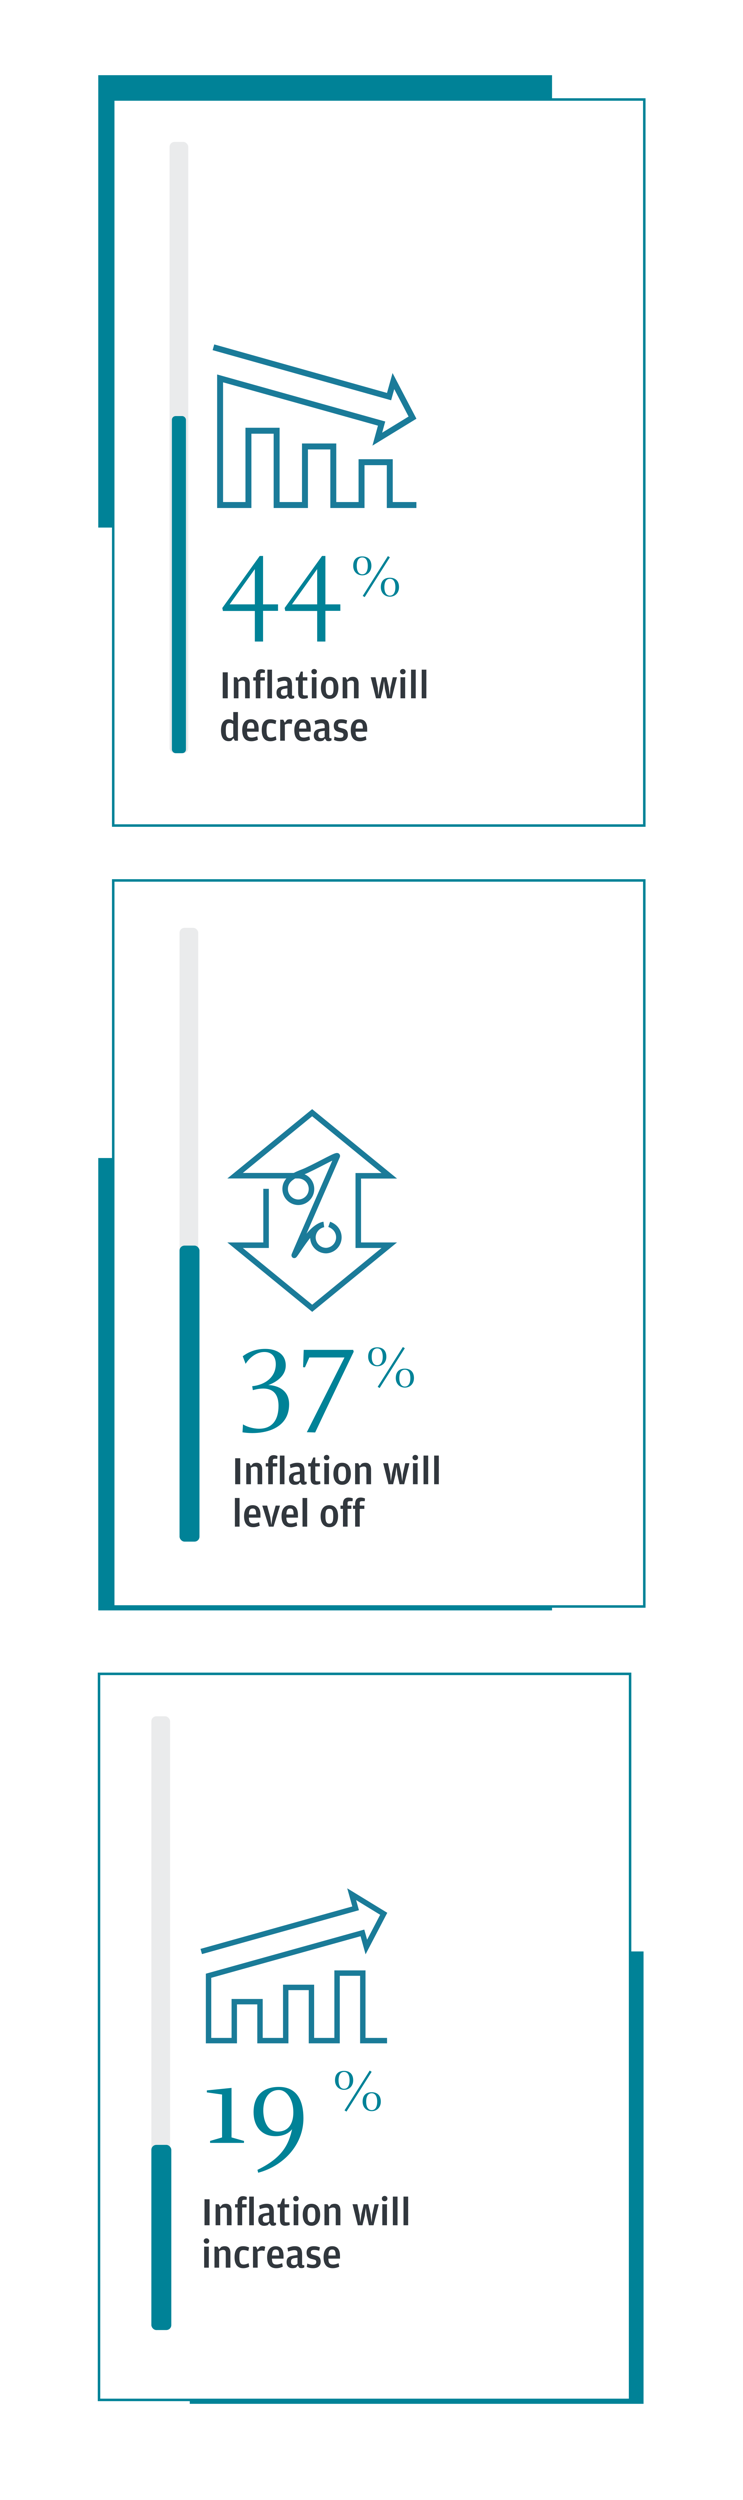
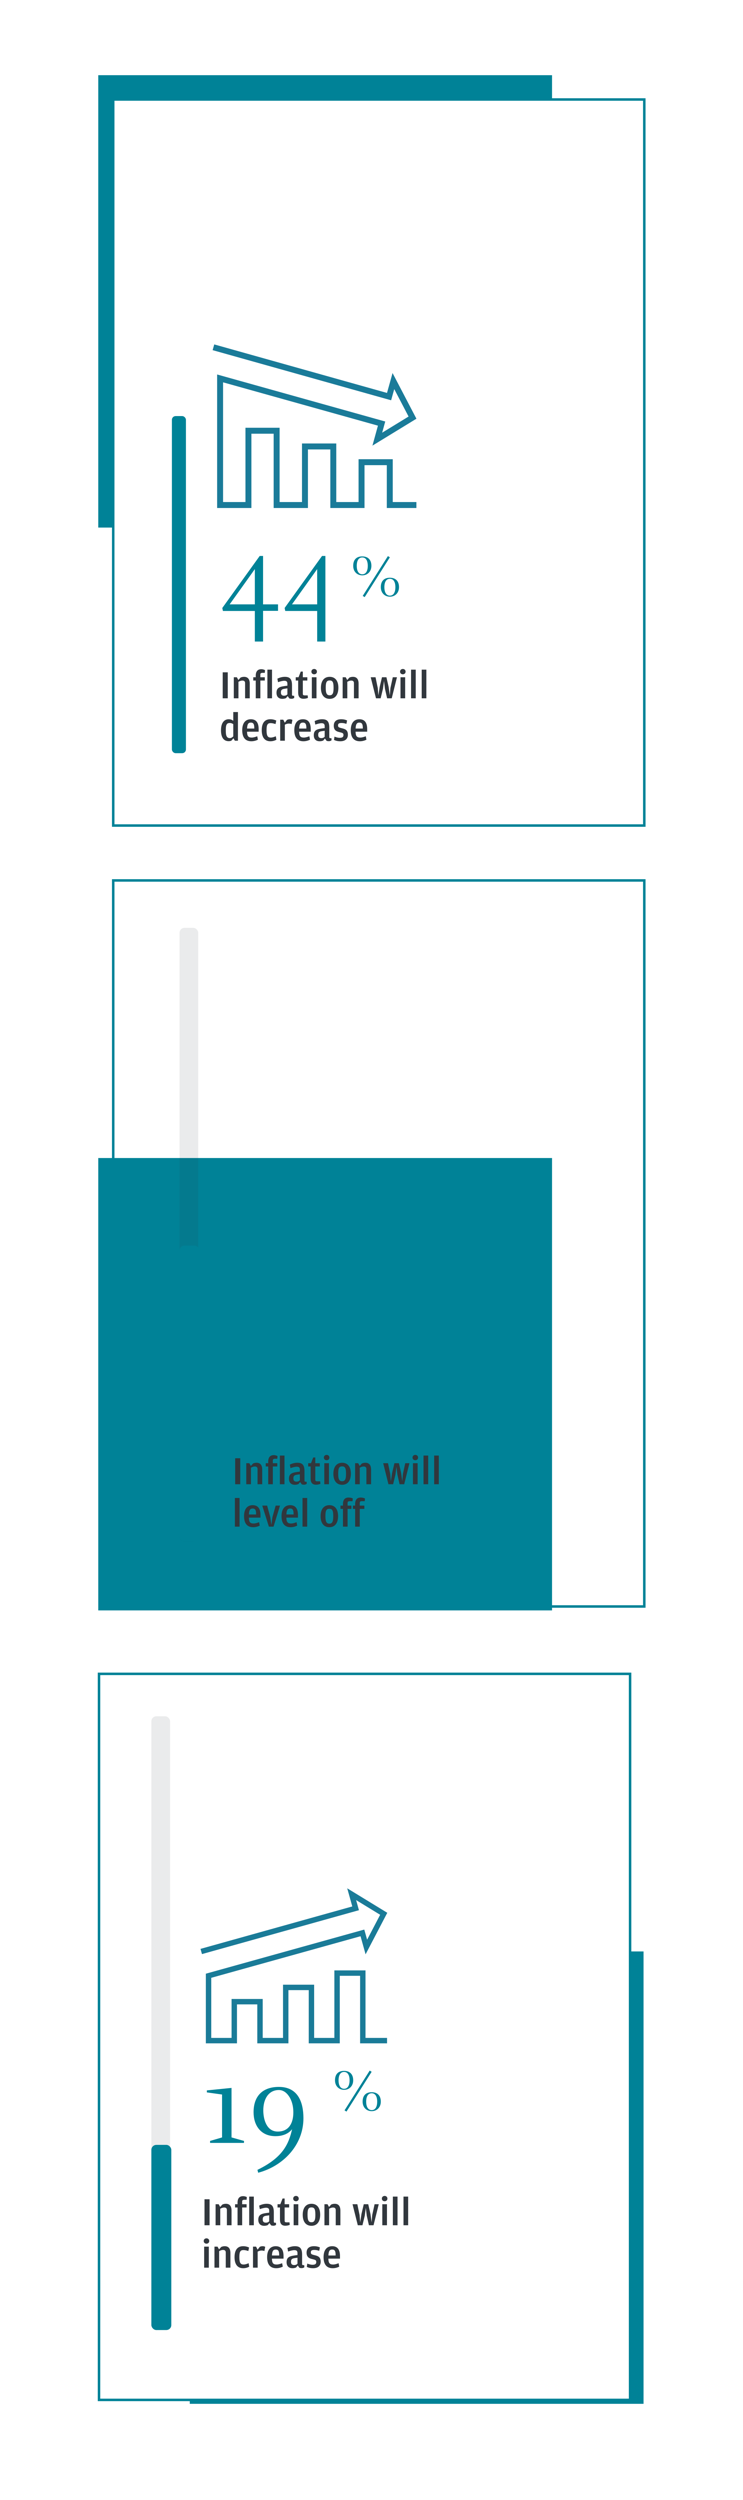
<svg xmlns="http://www.w3.org/2000/svg" width="298" height="1002" viewBox="0 0 298 1002" fill="none">
  <rect x="76.111" y="782.134" width="182" height="181.315" fill="#008297" />
  <g filter="url(#filter0_d_614_1703)">
    <rect x="39.71" y="666.878" width="213" height="291" fill="white" />
    <rect x="39.71" y="666.878" width="213" height="291" stroke="#008297" />
  </g>
  <g clip-path="url(#clip0_614_1703)">
    <rect opacity="0.1" x="60.71" y="687.878" width="7.5" height="246" rx="2" fill="#31373D" />
    <rect x="60.71" y="859.664" width="8" height="74.214" rx="2" fill="#008297" />
  </g>
  <path d="M92.86 856.678V836.828L82.96 837.828V838.628L89.06 839.478V856.678L84.26 858.078V858.878H97.86V858.078L92.86 856.678ZM117.151 853.378C115.751 859.578 113.251 864.828 103.251 869.678L103.551 870.828C113.401 868.228 121.701 859.928 121.701 848.978C121.701 842.378 119.401 836.428 111.851 836.428C105.451 836.428 101.701 839.978 101.701 846.578C101.701 851.878 104.601 856.178 110.501 856.178C112.851 856.178 115.501 855.478 117.151 853.378ZM111.851 837.678C113.851 837.678 115.301 839.078 116.301 840.828C117.351 842.778 117.651 844.828 117.651 846.628C117.651 850.878 115.901 854.328 111.401 854.328C106.901 854.328 105.601 849.428 105.601 845.828C105.601 841.228 107.751 837.678 111.851 837.678Z" fill="#008297" />
  <path d="M137.985 830.003C135.585 830.003 134.36 831.428 134.36 833.778C134.36 836.153 135.985 837.603 138.01 837.603C140.01 837.603 141.66 836.153 141.66 833.778C141.66 831.428 140.36 830.003 137.985 830.003ZM149.06 838.553C146.66 838.553 145.435 839.978 145.435 842.328C145.435 844.703 147.06 846.153 149.085 846.153C151.085 846.153 152.735 844.703 152.735 842.328C152.735 839.978 151.435 838.553 149.06 838.553ZM146.86 842.328C146.86 840.903 147.26 838.978 149.085 838.978C150.885 838.978 151.285 840.928 151.285 842.328C151.285 844.253 150.61 845.728 149.085 845.728C147.535 845.728 146.86 844.228 146.86 842.328ZM135.785 833.778C135.785 832.353 136.185 830.428 138.01 830.428C139.81 830.428 140.21 832.378 140.21 833.778C140.21 835.703 139.535 837.178 138.01 837.178C136.46 837.178 135.785 835.678 135.785 833.778ZM138.185 845.828L138.96 846.328L149.06 830.378L148.285 829.878L138.185 845.828Z" fill="#008297" />
  <path d="M82.022 891.878H84.054V881.462H82.022V891.878ZM88.31 884.55L87.702 883.446H86.47V891.878H88.342V885.254C88.886 884.966 89.318 884.774 89.926 884.774C90.598 884.774 90.998 885.062 90.998 885.798V891.878H92.87V885.99C92.87 884.166 92.054 883.27 90.582 883.27C90.006 883.27 89.51 883.414 89.158 883.59L88.31 884.55ZM95.273 884.758V891.878H97.129V884.758H98.905V883.446H97.129V882.374C97.129 881.862 97.385 881.67 98.105 881.67H98.905L99.001 880.598C98.713 880.438 98.201 880.214 97.497 880.214C96.057 880.214 95.273 881.094 95.273 882.806V883.446H94.281V884.758H95.273ZM99.945 891.878H101.801V880.39H99.945V891.878ZM107.967 886.822L106.735 886.982C104.479 887.302 103.599 887.91 103.599 889.686C103.599 891.462 104.719 892.102 105.951 892.102C106.623 892.102 107.103 891.942 107.423 891.798L108.063 890.998L108.751 891.942C109.007 892.022 109.311 892.07 109.615 892.07C110.191 892.07 110.543 891.862 110.719 891.702L110.687 890.87H110.303C109.983 890.87 109.823 890.774 109.823 890.374V886.678C109.823 884.214 109.023 883.27 106.943 883.27C105.695 883.27 104.655 883.67 103.951 884.006L104.207 885.414C105.199 885.078 106.031 884.854 106.767 884.854C107.695 884.854 107.967 885.334 107.967 886.022V886.822ZM107.967 890.294C107.695 890.582 107.311 890.838 106.639 890.838C105.839 890.838 105.375 890.47 105.375 889.606V889.478C105.375 888.518 105.791 888.198 106.863 888.054L107.967 887.894V890.294ZM114.432 892.07C115.2 892.07 115.84 891.878 116.208 891.718L116.112 890.71H114.96C114.352 890.71 114.16 890.55 114.16 890.006V884.758H115.968V883.446H114.16V881.158H113.328L112.432 883.446H111.312V884.758H112.288V889.574C112.288 891.222 112.944 892.07 114.432 892.07ZM118.713 882.262C119.305 882.262 119.817 881.862 119.817 881.19C119.817 880.534 119.305 880.118 118.713 880.118C118.105 880.118 117.593 880.534 117.593 881.19C117.593 881.862 118.105 882.262 118.713 882.262ZM117.769 891.878H119.641V883.446H117.769V891.878ZM124.932 892.102C127.124 892.102 128.42 890.486 128.42 887.638C128.42 884.838 127.108 883.27 124.932 883.27C122.74 883.27 121.412 884.838 121.412 887.686C121.412 890.486 122.708 892.102 124.932 892.102ZM124.932 890.678C123.876 890.678 123.348 890.038 123.348 887.782V887.478C123.348 885.27 123.828 884.726 124.932 884.726C126.004 884.726 126.484 885.27 126.484 887.558V887.846C126.484 890.038 125.956 890.678 124.932 890.678ZM131.966 884.55L131.358 883.446H130.126V891.878H131.998V885.254C132.542 884.966 132.974 884.774 133.582 884.774C134.254 884.774 134.654 885.062 134.654 885.798V891.878H136.526V885.99C136.526 884.166 135.71 883.27 134.238 883.27C133.662 883.27 133.166 883.414 132.814 883.59L131.966 884.55ZM143.499 891.878H145.371L146.299 888.054L146.715 884.918L147.099 888.054L147.963 891.878H149.819L151.915 883.446H150.235L149.291 887.782L149.051 890.71L148.571 887.302L147.691 883.446H145.899L144.987 887.302L144.459 890.71L144.219 887.782L143.323 883.446H141.387L143.499 891.878ZM154.275 882.262C154.867 882.262 155.379 881.862 155.379 881.19C155.379 880.534 154.867 880.118 154.275 880.118C153.667 880.118 153.155 880.534 153.155 881.19C153.155 881.862 153.667 882.262 154.275 882.262ZM153.331 891.878H155.203V883.446H153.331V891.878ZM157.566 891.878H159.438V880.39H157.566V891.878ZM161.832 891.878H163.704V880.39H161.832V891.878ZM82.822 899.262C83.414 899.262 83.926 898.862 83.926 898.19C83.926 897.534 83.414 897.118 82.822 897.118C82.214 897.118 81.702 897.534 81.702 898.19C81.702 898.862 82.214 899.262 82.822 899.262ZM81.878 908.878H83.75V900.446H81.878V908.878ZM87.857 901.55L87.249 900.446H86.017V908.878H87.889V902.254C88.433 901.966 88.865 901.774 89.473 901.774C90.145 901.774 90.545 902.062 90.545 902.798V908.878H92.417V902.99C92.417 901.166 91.601 900.27 90.129 900.27C89.553 900.27 89.057 900.414 88.705 900.59L87.857 901.55ZM97.524 909.102C98.612 909.102 99.444 908.766 99.956 908.478L99.716 907.086C99.076 907.358 98.436 907.614 97.652 907.614C96.564 907.614 96.004 907.006 96.004 904.782V904.478C96.004 902.27 96.564 901.822 97.652 901.822C98.324 901.822 98.948 901.998 99.604 902.206L99.892 900.798C99.396 900.542 98.548 900.27 97.524 900.27C95.268 900.27 94.068 901.774 94.068 904.67C94.068 907.534 95.268 909.102 97.524 909.102ZM103.31 901.662L102.702 900.446H101.47V908.878H103.342V902.446C103.806 902.206 104.286 902.014 104.862 902.014C105.422 902.014 105.758 902.094 106.046 902.222L106.366 900.542C106.19 900.414 105.854 900.27 105.342 900.27C104.894 900.27 104.542 900.366 104.19 900.526L103.31 901.662ZM109.066 905.262H113.722V904.254C113.722 901.79 112.826 900.27 110.586 900.27C108.474 900.27 107.13 901.742 107.13 904.67C107.13 907.566 108.362 909.102 110.794 909.102C111.93 909.102 112.922 908.734 113.418 908.462L113.162 907.086C112.458 907.358 111.738 907.614 110.922 907.614C109.594 907.614 109.098 907.054 109.066 905.262ZM109.082 903.998C109.146 902.142 109.626 901.614 110.602 901.614C111.546 901.614 111.962 902.158 111.962 903.71V903.998H109.082ZM119.311 903.822L118.079 903.982C115.823 904.302 114.943 904.91 114.943 906.686C114.943 908.462 116.063 909.102 117.295 909.102C117.967 909.102 118.447 908.942 118.767 908.798L119.407 907.998L120.095 908.942C120.351 909.022 120.655 909.07 120.959 909.07C121.535 909.07 121.887 908.862 122.063 908.702L122.031 907.87H121.647C121.327 907.87 121.167 907.774 121.167 907.374V903.678C121.167 901.214 120.367 900.27 118.287 900.27C117.039 900.27 115.999 900.67 115.295 901.006L115.551 902.414C116.543 902.078 117.375 901.854 118.111 901.854C119.039 901.854 119.311 902.334 119.311 903.022V903.822ZM119.311 907.294C119.039 907.582 118.655 907.838 117.983 907.838C117.183 907.838 116.719 907.47 116.719 906.606V906.478C116.719 905.518 117.135 905.198 118.207 905.054L119.311 904.894V907.294ZM125.565 909.102C127.613 909.102 128.621 908.062 128.621 906.494C128.621 904.862 127.853 904.27 126.429 903.934C125.117 903.614 124.669 903.534 124.669 902.766C124.669 901.982 125.085 901.774 126.093 901.774C126.845 901.774 127.389 901.918 128.029 902.126L128.301 900.766C127.805 900.51 127.005 900.27 125.917 900.27C124.125 900.27 122.957 901.07 122.957 902.862C122.957 904.494 123.805 905.086 124.989 905.374C126.445 905.742 126.845 905.774 126.845 906.606C126.845 907.422 126.349 907.71 125.341 907.71C124.493 907.71 123.789 907.454 123.245 907.23L123.053 908.558C123.549 908.814 124.365 909.102 125.565 909.102ZM131.707 905.262H136.363V904.254C136.363 901.79 135.467 900.27 133.227 900.27C131.115 900.27 129.771 901.742 129.771 904.67C129.771 907.566 131.003 909.102 133.435 909.102C134.571 909.102 135.563 908.734 136.059 908.462L135.803 907.086C135.099 907.358 134.379 907.614 133.563 907.614C132.235 907.614 131.739 907.054 131.707 905.262ZM131.723 903.998C131.787 902.142 132.267 901.614 133.243 901.614C134.187 901.614 134.603 902.158 134.603 903.71V903.998H131.723Z" fill="#31373D" />
  <path d="M80.71 782.152L142.628 764.853L141.047 759.191L153.9 767.042L146.935 780.363L145.355 774.701L83.645 791.878V817.879H93.962V802.265H104.279V817.879H114.595V796.55H124.912V817.879H135.194V790.819H145.511V817.879H155.237" stroke="#1A7B98" stroke-width="2.171" stroke-miterlimit="10" />
  <rect x="39.41" y="464.134" width="182" height="181.315" fill="#008297" />
  <g filter="url(#filter1_d_614_1703)">
-     <rect x="45.411" y="348.878" width="213" height="291" fill="white" />
    <rect x="45.411" y="348.878" width="213" height="291" stroke="#008297" />
  </g>
  <path d="M115.959 562.828C115.959 555.228 107.959 555.128 107.609 555.128C108.059 554.978 114.609 552.778 114.609 547.278C114.609 542.528 110.659 540.628 106.359 540.628C102.109 540.628 99.159 542.228 97.359 543.578L98.509 546.628C100.159 544.028 102.909 541.878 106.059 541.878C108.959 541.878 110.609 543.728 110.609 546.778C110.609 552.078 106.109 555.128 101.159 555.578L101.409 557.178C102.259 556.928 103.859 556.528 105.559 556.528C108.509 556.528 111.709 557.778 111.709 563.478C111.709 568.678 109.509 572.628 103.909 572.628C101.359 572.628 98.859 571.778 97.459 570.878L97.259 574.078C98.309 574.228 99.659 574.378 101.109 574.378C108.409 574.378 115.959 571.478 115.959 562.828ZM121.559 547.978L122.309 548.028L124.059 544.078H138.159C138.159 544.078 123.959 572.278 123.059 574.028L126.409 574.128C130.509 565.378 141.859 541.778 141.859 541.778L141.659 541.028H121.809L121.559 547.978Z" fill="#008297" />
  <path d="M151.284 540.003C148.884 540.003 147.659 541.428 147.659 543.778C147.659 546.153 149.284 547.603 151.309 547.603C153.309 547.603 154.959 546.153 154.959 543.778C154.959 541.428 153.659 540.003 151.284 540.003ZM162.359 548.553C159.959 548.553 158.734 549.978 158.734 552.328C158.734 554.703 160.359 556.153 162.384 556.153C164.384 556.153 166.034 554.703 166.034 552.328C166.034 549.978 164.734 548.553 162.359 548.553ZM160.159 552.328C160.159 550.903 160.559 548.978 162.384 548.978C164.184 548.978 164.584 550.928 164.584 552.328C164.584 554.253 163.909 555.728 162.384 555.728C160.834 555.728 160.159 554.228 160.159 552.328ZM149.084 543.778C149.084 542.353 149.484 540.428 151.309 540.428C153.109 540.428 153.509 542.378 153.509 543.778C153.509 545.703 152.834 547.178 151.309 547.178C149.759 547.178 149.084 545.678 149.084 543.778ZM151.484 555.828L152.259 556.328L162.359 540.378L161.584 539.878L151.484 555.828Z" fill="#008297" />
  <g clip-path="url(#clip1_614_1703)">
    <rect opacity="0.1" x="72.009" y="371.878" width="7.5" height="246" rx="2" fill="#31373D" />
    <rect x="72.009" y="499.235" width="8" height="118.643" rx="2" fill="#008297" />
  </g>
  <path d="M94.321 594.878H96.353V584.462H94.321V594.878ZM100.609 587.55L100.001 586.446H98.769V594.878H100.641V588.254C101.185 587.966 101.617 587.774 102.225 587.774C102.897 587.774 103.297 588.062 103.297 588.798V594.878H105.169V588.99C105.169 587.166 104.353 586.27 102.881 586.27C102.305 586.27 101.809 586.414 101.457 586.59L100.609 587.55ZM107.572 587.758V594.878H109.428V587.758H111.204V586.446H109.428V585.374C109.428 584.862 109.684 584.67 110.404 584.67H111.204L111.3 583.598C111.012 583.438 110.5 583.214 109.796 583.214C108.356 583.214 107.572 584.094 107.572 585.806V586.446H106.58V587.758H107.572ZM112.244 594.878H114.1V583.39H112.244V594.878ZM120.266 589.822L119.034 589.982C116.778 590.302 115.898 590.91 115.898 592.686C115.898 594.462 117.018 595.102 118.25 595.102C118.922 595.102 119.402 594.942 119.722 594.798L120.362 593.998L121.05 594.942C121.306 595.022 121.61 595.07 121.914 595.07C122.49 595.07 122.842 594.862 123.018 594.702L122.986 593.87H122.602C122.282 593.87 122.122 593.774 122.122 593.374V589.678C122.122 587.214 121.322 586.27 119.242 586.27C117.994 586.27 116.954 586.67 116.25 587.006L116.506 588.414C117.498 588.078 118.33 587.854 119.066 587.854C119.994 587.854 120.266 588.334 120.266 589.022V589.822ZM120.266 593.294C119.994 593.582 119.61 593.838 118.938 593.838C118.138 593.838 117.674 593.47 117.674 592.606V592.478C117.674 591.518 118.09 591.198 119.162 591.054L120.266 590.894V593.294ZM126.73 595.07C127.498 595.07 128.138 594.878 128.506 594.718L128.41 593.71H127.258C126.65 593.71 126.458 593.55 126.458 593.006V587.758H128.266V586.446H126.458V584.158H125.626L124.73 586.446H123.61V587.758H124.586V592.574C124.586 594.222 125.242 595.07 126.73 595.07ZM131.011 585.262C131.603 585.262 132.115 584.862 132.115 584.19C132.115 583.534 131.603 583.118 131.011 583.118C130.403 583.118 129.891 583.534 129.891 584.19C129.891 584.862 130.403 585.262 131.011 585.262ZM130.067 594.878H131.939V586.446H130.067V594.878ZM137.231 595.102C139.423 595.102 140.719 593.486 140.719 590.638C140.719 587.838 139.407 586.27 137.231 586.27C135.039 586.27 133.711 587.838 133.711 590.686C133.711 593.486 135.007 595.102 137.231 595.102ZM137.231 593.678C136.175 593.678 135.647 593.038 135.647 590.782V590.478C135.647 588.27 136.127 587.726 137.231 587.726C138.303 587.726 138.783 588.27 138.783 590.558V590.846C138.783 593.038 138.255 593.678 137.231 593.678ZM144.265 587.55L143.657 586.446H142.425V594.878H144.297V588.254C144.841 587.966 145.273 587.774 145.881 587.774C146.553 587.774 146.953 588.062 146.953 588.798V594.878H148.825V588.99C148.825 587.166 148.009 586.27 146.537 586.27C145.961 586.27 145.465 586.414 145.113 586.59L144.265 587.55ZM155.798 594.878H157.67L158.598 591.054L159.014 587.918L159.398 591.054L160.262 594.878H162.118L164.214 586.446H162.534L161.59 590.782L161.35 593.71L160.87 590.302L159.99 586.446H158.198L157.286 590.302L156.758 593.71L156.518 590.782L155.622 586.446H153.686L155.798 594.878ZM166.574 585.262C167.166 585.262 167.678 584.862 167.678 584.19C167.678 583.534 167.166 583.118 166.574 583.118C165.966 583.118 165.454 583.534 165.454 584.19C165.454 584.862 165.966 585.262 166.574 585.262ZM165.63 594.878H167.502V586.446H165.63V594.878ZM169.865 594.878H171.737V583.39H169.865V594.878ZM174.131 594.878H176.003V583.39H174.131V594.878ZM94.209 611.878H96.081V600.39H94.209V611.878ZM99.818 608.262H104.474V607.254C104.474 604.79 103.578 603.27 101.338 603.27C99.226 603.27 97.882 604.742 97.882 607.67C97.882 610.566 99.114 612.102 101.546 612.102C102.682 612.102 103.674 611.734 104.17 611.462L103.914 610.086C103.21 610.358 102.49 610.614 101.674 610.614C100.346 610.614 99.85 610.054 99.818 608.262ZM99.834 606.998C99.898 605.142 100.378 604.614 101.354 604.614C102.298 604.614 102.714 605.158 102.714 606.71V606.998H99.834ZM107.842 611.878H109.714L112.306 603.446H110.562L109.266 608.086L108.834 611.158L108.402 608.086L107.138 603.446H105.186L107.842 611.878ZM114.85 608.262H119.506V607.254C119.506 604.79 118.61 603.27 116.37 603.27C114.258 603.27 112.914 604.742 112.914 607.67C112.914 610.566 114.146 612.102 116.578 612.102C117.714 612.102 118.706 611.734 119.202 611.462L118.946 610.086C118.242 610.358 117.522 610.614 116.706 610.614C115.378 610.614 114.882 610.054 114.85 608.262ZM114.866 606.998C114.93 605.142 115.41 604.614 116.386 604.614C117.33 604.614 117.746 605.158 117.746 606.71V606.998H114.866ZM121.334 611.878H123.206V600.39H121.334V611.878ZM132.106 612.102C134.298 612.102 135.594 610.486 135.594 607.638C135.594 604.838 134.282 603.27 132.106 603.27C129.914 603.27 128.586 604.838 128.586 607.686C128.586 610.486 129.882 612.102 132.106 612.102ZM132.106 610.678C131.05 610.678 130.522 610.038 130.522 607.782V607.478C130.522 605.27 131.002 604.726 132.106 604.726C133.178 604.726 133.658 605.27 133.658 607.558V607.846C133.658 610.038 133.13 610.678 132.106 610.678ZM142.436 604.758V611.878H144.292V604.758H146.132V603.446H144.292V602.374C144.292 601.862 144.532 601.67 145.124 601.67H146.292L146.388 600.598C146.068 600.422 145.444 600.214 144.66 600.214C143.204 600.214 142.436 601.094 142.436 602.806V603.446H141.556V604.758H142.436ZM137.556 604.758V611.878H139.412V604.758H140.932V603.446H139.412V602.374C139.412 601.862 139.668 601.67 140.388 601.67H141.396L141.492 600.566C141.172 600.406 140.596 600.214 139.796 600.214C138.34 600.214 137.556 601.078 137.556 602.806V603.446H136.564V604.758H137.556Z" fill="#31373D" />
-   <path d="M132.034 490.715C132.61 490.921 133.154 491.208 133.649 491.567C134.558 492.206 135.244 493.114 135.611 494.162C135.978 495.211 136.008 496.348 135.697 497.414C135.386 498.48 134.749 499.423 133.876 500.109C133.002 500.796 131.936 501.192 130.827 501.243C129.444 501.244 128.116 500.707 127.122 499.746C126.128 498.785 125.546 497.476 125.5 496.094C125.477 494.841 125.898 493.619 126.687 492.645C127.476 491.671 128.584 491.006 129.815 490.768C129.815 490.768 127.4 490.945 124.098 494.798C121.417 497.923 117.564 504.261 118.043 502.983C118.523 501.705 134.821 464.456 135.265 463.391C135.709 462.325 129.104 466.231 122.944 469.108C120.121 470.421 114.368 471.717 114.368 476.547C114.368 477.944 114.917 479.286 115.897 480.282C116.877 481.278 118.209 481.85 119.606 481.873C121.018 481.873 122.373 481.312 123.372 480.313C124.371 479.314 124.932 477.959 124.932 476.547C124.933 475.158 124.391 473.825 123.423 472.83C122.454 471.835 121.136 471.257 119.748 471.22H94.288L125.198 445.974L156.127 471.256H143.698V499.077H156.127L125.216 524.359L94.288 499.077H106.716V476.476" stroke="#1B7B99" stroke-width="2.219" stroke-miterlimit="10" />
  <rect x="39.41" y="30.134" width="182" height="181.315" fill="#008297" />
  <g filter="url(#filter2_d_614_1703)">
    <rect x="45.411" y="35.878" width="213" height="291" fill="white" />
    <rect x="45.411" y="35.878" width="213" height="291" stroke="#008297" />
  </g>
  <g clip-path="url(#clip2_614_1703)">
-     <rect opacity="0.1" x="68.009" y="56.878" width="7.5" height="245" rx="2" fill="#31373D" />
    <rect x="68.942" y="166.763" width="5.633" height="135.115" rx="1.502" fill="#008297" />
  </g>
-   <path d="M105.509 222.828H104.159L89.159 243.678L89.409 244.878H102.209V257.128H105.509V244.828H111.509V242.228H105.509V222.828ZM102.209 228.078V242.228H92.109C92.109 242.228 102.259 228.078 102.209 228.078ZM130.509 222.828H129.159L114.159 243.678L114.409 244.878H127.209V257.128H130.509V244.828H136.509V242.228H130.509V222.828ZM127.209 228.078V242.228H117.109C117.109 242.228 127.259 228.078 127.209 228.078Z" fill="#008297" />
+   <path d="M105.509 222.828H104.159L89.159 243.678L89.409 244.878H102.209V257.128H105.509V244.828H111.509V242.228H105.509V222.828ZM102.209 228.078V242.228H92.109C92.109 242.228 102.259 228.078 102.209 228.078ZM130.509 222.828H129.159L114.159 243.678L114.409 244.878H127.209V257.128H130.509V244.828H136.509H130.509V222.828ZM127.209 228.078V242.228H117.109C117.109 242.228 127.259 228.078 127.209 228.078Z" fill="#008297" />
  <path d="M145.284 223.003C142.884 223.003 141.659 224.428 141.659 226.778C141.659 229.153 143.284 230.603 145.309 230.603C147.309 230.603 148.959 229.153 148.959 226.778C148.959 224.428 147.659 223.003 145.284 223.003ZM156.359 231.553C153.959 231.553 152.734 232.978 152.734 235.328C152.734 237.703 154.359 239.153 156.384 239.153C158.384 239.153 160.034 237.703 160.034 235.328C160.034 232.978 158.734 231.553 156.359 231.553ZM154.159 235.328C154.159 233.903 154.559 231.978 156.384 231.978C158.184 231.978 158.584 233.928 158.584 235.328C158.584 237.253 157.909 238.728 156.384 238.728C154.834 238.728 154.159 237.228 154.159 235.328ZM143.084 226.778C143.084 225.353 143.484 223.428 145.309 223.428C147.109 223.428 147.509 225.378 147.509 226.778C147.509 228.703 146.834 230.178 145.309 230.178C143.759 230.178 143.084 228.678 143.084 226.778ZM145.484 238.828L146.259 239.328L156.359 223.378L155.584 222.878L145.484 238.828Z" fill="#008297" />
  <path d="M89.321 279.878H91.353V269.462H89.321V279.878ZM95.609 272.55L95.001 271.446H93.769V279.878H95.641V273.254C96.185 272.966 96.617 272.774 97.225 272.774C97.897 272.774 98.297 273.062 98.297 273.798V279.878H100.169V273.99C100.169 272.166 99.353 271.27 97.881 271.27C97.305 271.27 96.809 271.414 96.457 271.59L95.609 272.55ZM102.572 272.758V279.878H104.428V272.758H106.204V271.446H104.428V270.374C104.428 269.862 104.684 269.67 105.404 269.67H106.204L106.3 268.598C106.012 268.438 105.5 268.214 104.796 268.214C103.356 268.214 102.572 269.094 102.572 270.806V271.446H101.58V272.758H102.572ZM107.244 279.878H109.1V268.39H107.244V279.878ZM115.266 274.822L114.034 274.982C111.778 275.302 110.898 275.91 110.898 277.686C110.898 279.462 112.018 280.102 113.25 280.102C113.922 280.102 114.402 279.942 114.722 279.798L115.362 278.998L116.05 279.942C116.306 280.022 116.61 280.07 116.914 280.07C117.49 280.07 117.842 279.862 118.018 279.702L117.986 278.87H117.602C117.282 278.87 117.122 278.774 117.122 278.374V274.678C117.122 272.214 116.322 271.27 114.242 271.27C112.994 271.27 111.954 271.67 111.25 272.006L111.506 273.414C112.498 273.078 113.33 272.854 114.066 272.854C114.994 272.854 115.266 273.334 115.266 274.022V274.822ZM115.266 278.294C114.994 278.582 114.61 278.838 113.938 278.838C113.138 278.838 112.674 278.47 112.674 277.606V277.478C112.674 276.518 113.09 276.198 114.162 276.054L115.266 275.894V278.294ZM121.73 280.07C122.498 280.07 123.138 279.878 123.506 279.718L123.41 278.71H122.258C121.65 278.71 121.458 278.55 121.458 278.006V272.758H123.266V271.446H121.458V269.158H120.626L119.73 271.446H118.61V272.758H119.586V277.574C119.586 279.222 120.242 280.07 121.73 280.07ZM126.011 270.262C126.603 270.262 127.115 269.862 127.115 269.19C127.115 268.534 126.603 268.118 126.011 268.118C125.403 268.118 124.891 268.534 124.891 269.19C124.891 269.862 125.403 270.262 126.011 270.262ZM125.067 279.878H126.939V271.446H125.067V279.878ZM132.231 280.102C134.423 280.102 135.719 278.486 135.719 275.638C135.719 272.838 134.407 271.27 132.231 271.27C130.039 271.27 128.711 272.838 128.711 275.686C128.711 278.486 130.007 280.102 132.231 280.102ZM132.231 278.678C131.175 278.678 130.647 278.038 130.647 275.782V275.478C130.647 273.27 131.127 272.726 132.231 272.726C133.303 272.726 133.783 273.27 133.783 275.558V275.846C133.783 278.038 133.255 278.678 132.231 278.678ZM139.265 272.55L138.657 271.446H137.425V279.878H139.297V273.254C139.841 272.966 140.273 272.774 140.881 272.774C141.553 272.774 141.953 273.062 141.953 273.798V279.878H143.825V273.99C143.825 272.166 143.009 271.27 141.537 271.27C140.961 271.27 140.465 271.414 140.113 271.59L139.265 272.55ZM150.798 279.878H152.67L153.598 276.054L154.014 272.918L154.398 276.054L155.262 279.878H157.118L159.214 271.446H157.534L156.59 275.782L156.35 278.71L155.87 275.302L154.99 271.446H153.198L152.286 275.302L151.758 278.71L151.518 275.782L150.622 271.446H148.686L150.798 279.878ZM161.574 270.262C162.166 270.262 162.678 269.862 162.678 269.19C162.678 268.534 162.166 268.118 161.574 268.118C160.966 268.118 160.454 268.534 160.454 269.19C160.454 269.862 160.966 270.262 161.574 270.262ZM160.63 279.878H162.502V271.446H160.63V279.878ZM164.865 279.878H166.737V268.39H164.865V279.878ZM169.131 279.878H171.003V268.39H169.131V279.878ZM93.561 288.894C93.145 288.558 92.569 288.27 91.737 288.27C90.089 288.27 88.633 289.486 88.633 292.686C88.633 295.566 89.705 297.07 91.753 297.07C92.185 297.07 92.585 296.958 92.793 296.862L93.641 295.902L94.185 296.878H95.433V285.39H93.561V288.894ZM93.561 295.134C93.113 295.55 92.745 295.838 92.153 295.838C91.129 295.838 90.569 295.118 90.569 293.15V292.286C90.569 290.254 91.129 289.774 92.137 289.774C92.793 289.774 93.257 290.03 93.561 290.254V295.134ZM99.084 293.262H103.74V292.254C103.74 289.79 102.844 288.27 100.604 288.27C98.492 288.27 97.148 289.742 97.148 292.67C97.148 295.566 98.38 297.102 100.812 297.102C101.948 297.102 102.94 296.734 103.436 296.462L103.18 295.086C102.476 295.358 101.756 295.614 100.94 295.614C99.612 295.614 99.116 295.054 99.084 293.262ZM99.1 291.998C99.164 290.142 99.644 289.614 100.62 289.614C101.564 289.614 101.98 290.158 101.98 291.71V291.998H99.1ZM108.432 297.102C109.52 297.102 110.352 296.766 110.864 296.478L110.624 295.086C109.984 295.358 109.344 295.614 108.56 295.614C107.472 295.614 106.912 295.006 106.912 292.782V292.478C106.912 290.27 107.472 289.822 108.56 289.822C109.232 289.822 109.856 289.998 110.512 290.206L110.8 288.798C110.304 288.542 109.456 288.27 108.432 288.27C106.176 288.27 104.976 289.774 104.976 292.67C104.976 295.534 106.176 297.102 108.432 297.102ZM114.218 289.662L113.61 288.446H112.378V296.878H114.25V290.446C114.714 290.206 115.194 290.014 115.77 290.014C116.33 290.014 116.666 290.094 116.954 290.222L117.274 288.542C117.098 288.414 116.762 288.27 116.25 288.27C115.802 288.27 115.45 288.366 115.098 288.526L114.218 289.662ZM119.975 293.262H124.631V292.254C124.631 289.79 123.735 288.27 121.495 288.27C119.383 288.27 118.039 289.742 118.039 292.67C118.039 295.566 119.271 297.102 121.703 297.102C122.839 297.102 123.831 296.734 124.327 296.462L124.071 295.086C123.367 295.358 122.647 295.614 121.831 295.614C120.503 295.614 120.007 295.054 119.975 293.262ZM119.991 291.998C120.055 290.142 120.535 289.614 121.511 289.614C122.455 289.614 122.871 290.158 122.871 291.71V291.998H119.991ZM130.219 291.822L128.987 291.982C126.731 292.302 125.851 292.91 125.851 294.686C125.851 296.462 126.971 297.102 128.203 297.102C128.875 297.102 129.355 296.942 129.675 296.798L130.315 295.998L131.003 296.942C131.259 297.022 131.563 297.07 131.867 297.07C132.443 297.07 132.795 296.862 132.971 296.702L132.939 295.87H132.555C132.235 295.87 132.075 295.774 132.075 295.374V291.678C132.075 289.214 131.275 288.27 129.195 288.27C127.947 288.27 126.907 288.67 126.203 289.006L126.459 290.414C127.451 290.078 128.283 289.854 129.019 289.854C129.947 289.854 130.219 290.334 130.219 291.022V291.822ZM130.219 295.294C129.947 295.582 129.563 295.838 128.891 295.838C128.091 295.838 127.627 295.47 127.627 294.606V294.478C127.627 293.518 128.043 293.198 129.115 293.054L130.219 292.894V295.294ZM136.474 297.102C138.522 297.102 139.53 296.062 139.53 294.494C139.53 292.862 138.762 292.27 137.338 291.934C136.026 291.614 135.578 291.534 135.578 290.766C135.578 289.982 135.994 289.774 137.002 289.774C137.754 289.774 138.298 289.918 138.938 290.126L139.21 288.766C138.714 288.51 137.914 288.27 136.826 288.27C135.034 288.27 133.866 289.07 133.866 290.862C133.866 292.494 134.714 293.086 135.898 293.374C137.354 293.742 137.754 293.774 137.754 294.606C137.754 295.422 137.258 295.71 136.25 295.71C135.402 295.71 134.698 295.454 134.154 295.23L133.962 296.558C134.458 296.814 135.274 297.102 136.474 297.102ZM142.615 293.262H147.271V292.254C147.271 289.79 146.375 288.27 144.135 288.27C142.023 288.27 140.679 289.742 140.679 292.67C140.679 295.566 141.911 297.102 144.343 297.102C145.479 297.102 146.471 296.734 146.967 296.462L146.711 295.086C146.007 295.358 145.287 295.614 144.471 295.614C143.143 295.614 142.647 295.054 142.615 293.262ZM142.631 291.998C142.695 290.142 143.175 289.614 144.151 289.614C145.095 289.614 145.511 290.158 145.511 291.71V291.998H142.631Z" fill="#31373D" />
  <path d="M167.009 202.414H156.331V185.243H145.005V202.414H133.678V178.939H122.313V202.414H110.948V172.636H99.641V202.414H88.276V151.664L153.046 169.771L151.327 176.017L165.443 167.384L157.783 152.733L156.045 158.96L85.602 139.191" stroke="#1A7B99" stroke-width="2.388" stroke-miterlimit="10" />
  <defs>
    <filter id="filter0_d_614_1703" x="0.29" y="631.458" width="291.84" height="369.84" filterUnits="userSpaceOnUse" color-interpolation-filters="sRGB">
      <feFlood flood-opacity="0" result="BackgroundImageFix" />
      <feColorMatrix in="SourceAlpha" type="matrix" values="0 0 0 0 0 0 0 0 0 0 0 0 0 0 0 0 0 0 127 0" result="hardAlpha" />
      <feMorphology radius="6" operator="dilate" in="SourceAlpha" result="effect1_dropShadow_614_1703" />
      <feOffset dy="4" />
      <feGaussianBlur stdDeviation="16.46" />
      <feComposite in2="hardAlpha" operator="out" />
      <feColorMatrix type="matrix" values="0 0 0 0 0 0 0 0 0 0 0 0 0 0 0 0 0 0 0.2 0" />
      <feBlend mode="normal" in2="BackgroundImageFix" result="effect1_dropShadow_614_1703" />
      <feBlend mode="normal" in="SourceGraphic" in2="effect1_dropShadow_614_1703" result="shape" />
    </filter>
    <filter id="filter1_d_614_1703" x="5.991" y="313.458" width="291.84" height="369.84" filterUnits="userSpaceOnUse" color-interpolation-filters="sRGB">
      <feFlood flood-opacity="0" result="BackgroundImageFix" />
      <feColorMatrix in="SourceAlpha" type="matrix" values="0 0 0 0 0 0 0 0 0 0 0 0 0 0 0 0 0 0 127 0" result="hardAlpha" />
      <feMorphology radius="6" operator="dilate" in="SourceAlpha" result="effect1_dropShadow_614_1703" />
      <feOffset dy="4" />
      <feGaussianBlur stdDeviation="16.46" />
      <feComposite in2="hardAlpha" operator="out" />
      <feColorMatrix type="matrix" values="0 0 0 0 0 0 0 0 0 0 0 0 0 0 0 0 0 0 0.2 0" />
      <feBlend mode="normal" in2="BackgroundImageFix" result="effect1_dropShadow_614_1703" />
      <feBlend mode="normal" in="SourceGraphic" in2="effect1_dropShadow_614_1703" result="shape" />
    </filter>
    <filter id="filter2_d_614_1703" x="5.991" y="0.458" width="291.84" height="369.84" filterUnits="userSpaceOnUse" color-interpolation-filters="sRGB">
      <feFlood flood-opacity="0" result="BackgroundImageFix" />
      <feColorMatrix in="SourceAlpha" type="matrix" values="0 0 0 0 0 0 0 0 0 0 0 0 0 0 0 0 0 0 127 0" result="hardAlpha" />
      <feMorphology radius="6" operator="dilate" in="SourceAlpha" result="effect1_dropShadow_614_1703" />
      <feOffset dy="4" />
      <feGaussianBlur stdDeviation="16.46" />
      <feComposite in2="hardAlpha" operator="out" />
      <feColorMatrix type="matrix" values="0 0 0 0 0 0 0 0 0 0 0 0 0 0 0 0 0 0 0.2 0" />
      <feBlend mode="normal" in2="BackgroundImageFix" result="effect1_dropShadow_614_1703" />
      <feBlend mode="normal" in="SourceGraphic" in2="effect1_dropShadow_614_1703" result="shape" />
    </filter>
    <clipPath id="clip0_614_1703">
      <rect width="8" height="246" fill="white" transform="translate(60.71 687.878)" />
    </clipPath>
    <clipPath id="clip1_614_1703">
      <rect width="8" height="246" fill="white" transform="translate(72.009 371.878)" />
    </clipPath>
    <clipPath id="clip2_614_1703">
      <rect width="8" height="245" fill="white" transform="translate(68.009 56.878)" />
    </clipPath>
  </defs>
</svg>